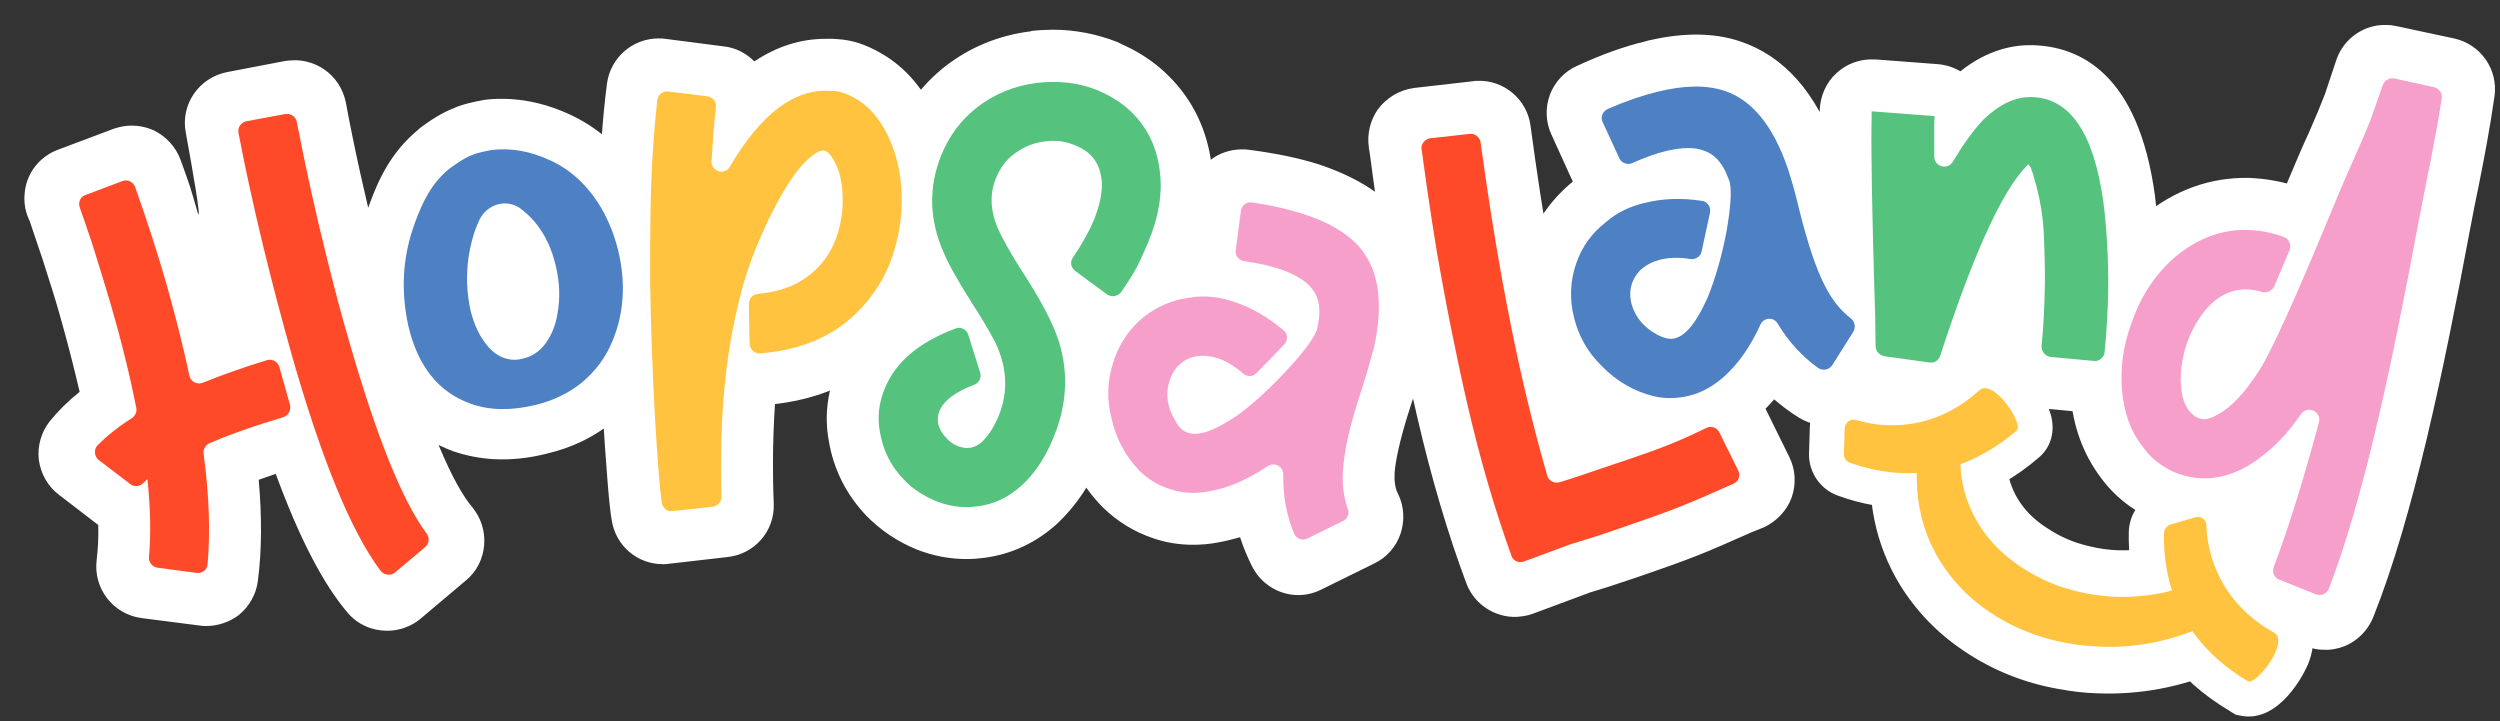
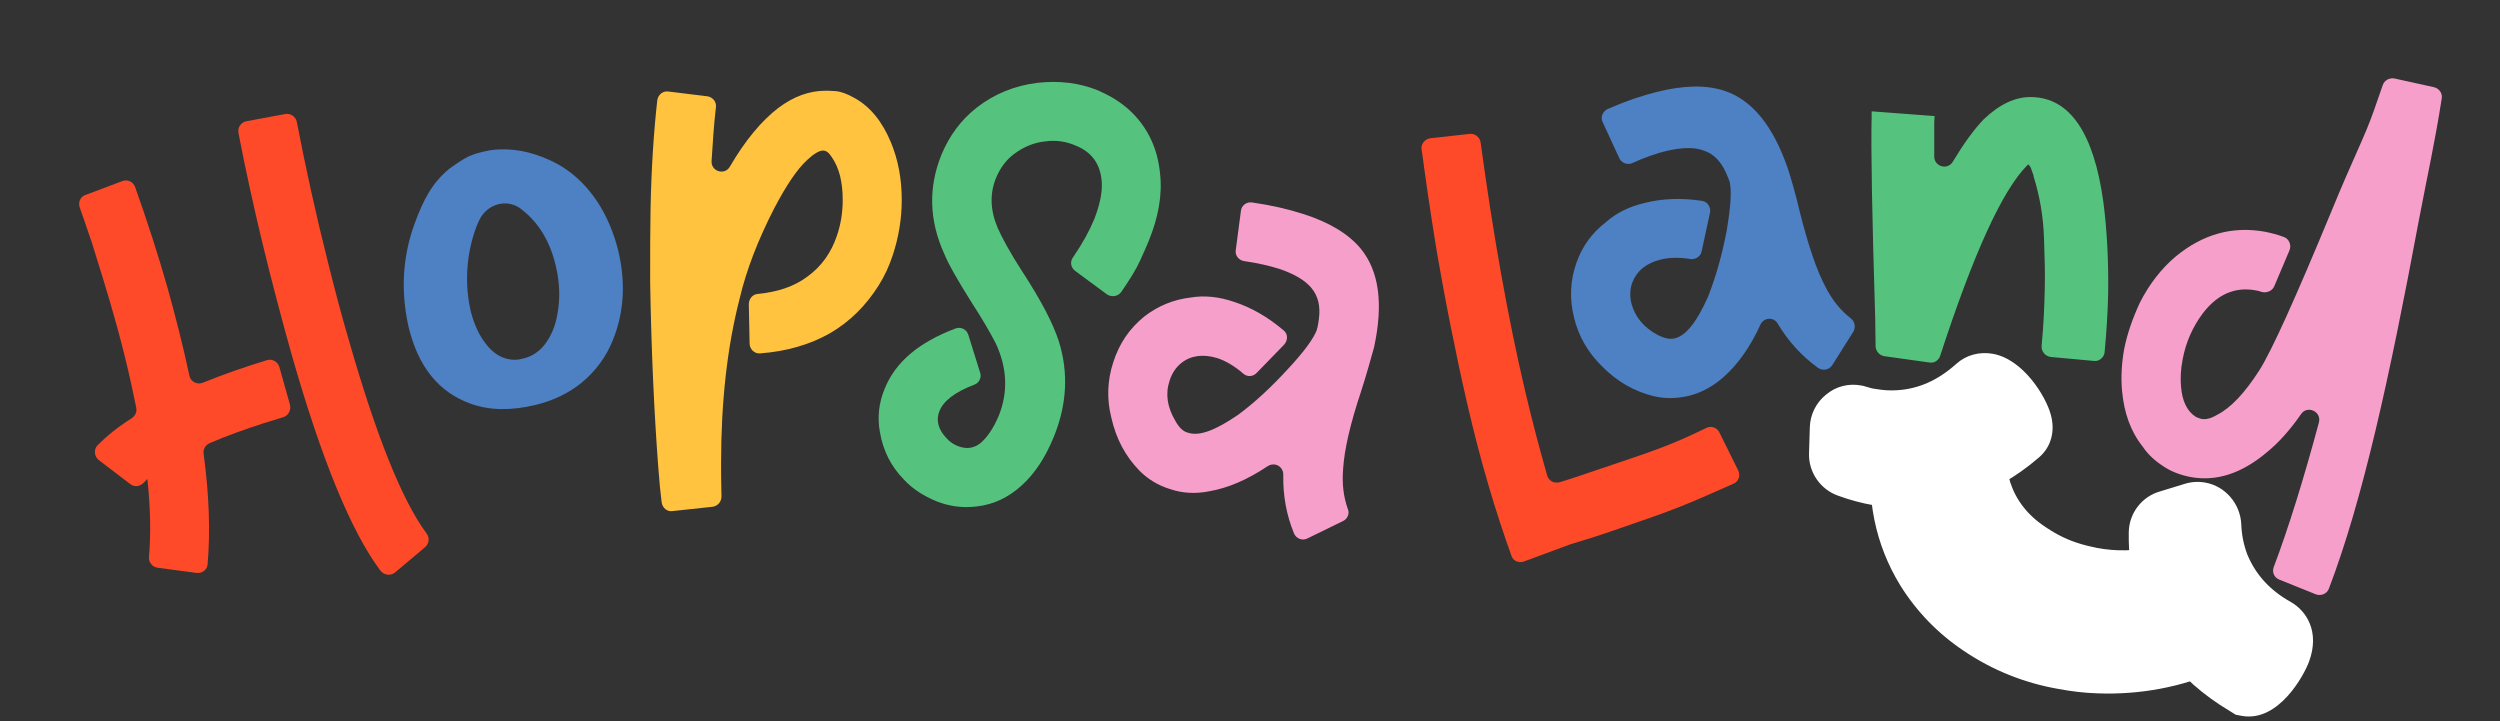
<svg xmlns="http://www.w3.org/2000/svg" xmlns:xlink="http://www.w3.org/1999/xlink" version="1.1" id="Vrstva_1" x="0px" y="0px" viewBox="0 0 631 182" style="enable-background:new 0 0 631 182;" xml:space="preserve">
  <rect x="0" y="0" width="631" height="182" fill="#333333" stroke="none" />
  <style type="text/css">
	.st0{clip-path:url(#SVGID_00000032636006815884893980000010740617411349140144_);}
	.st1{fill:#FFFFFF;}
	.st2{fill:#FFC340;}
	.st3{fill:#F79FCB;}
	.st4{fill:#FF4A29;}
	.st5{fill:#55C37E;}
	.st6{fill:#4E80C4;}
	.st7{fill-rule:evenodd;clip-rule:evenodd;fill:#4E80C4;}
</style>
  <g>
    <defs>
      <rect id="SVGID_1_" x="-249" y="-190" width="1134" height="567" />
    </defs>
    <clipPath id="SVGID_00000176017254766147100760000014280546135881355688_">
      <use xlink:href="#SVGID_1_" style="overflow:visible;" />
    </clipPath>
    <g style="clip-path:url(#SVGID_00000176017254766147100760000014280546135881355688_);">
-       <path class="st1" d="M97.7,159.2c-3.7,0-7.4-1.5-10-4.6c-6.2-7.3-12.2-18.9-18.1-35c-1.5,0.5-2.9,1-4.3,1.5    c0.8,9.2,0.8,17.7-0.2,25.4c-0.4,3.5-2.2,6.6-4.9,8.8c-2.3,1.7-5.2,2.7-8.1,2.7c-0.5,0-1.1,0-1.6-0.1L35.7,156    c-7.2-1-12.2-7.5-11.3-14.7c0.3-2.6,0.5-5.5,0.4-8.8l-9.9-7.6c-2.8-2.1-4.6-5.3-5.1-8.8c-0.4-3.5,0.6-7,2.7-9.7    c2.1-2.6,4.6-5.1,7.6-7.5c-1.4-6-3-12.3-4.9-19c-1.1-4-2.8-9.3-4.5-14.6c-1.9-5.7-2.9-8.5-3.2-9.5c-1-2-1.5-4.3-1.3-6.7    c0.3-5.1,3.6-9.5,8.4-11.3l14.1-5.3c1.5-0.5,3-0.8,4.5-0.8c1.9,0,3.8,0.4,5.6,1.2c3.1,1.5,5.6,4.2,6.8,7.5    c2.9,8.1,2.1,5.8,4.4,13.6c0.8,1.4-1.3-10.6-3.1-20.5c-1.4-7.1,3.3-13.9,10.4-15.3l14.6-2.8c0.9-0.1,1.7-0.2,2.5-0.2    c2.6,0,5.2,0.8,7.4,2.3c2.8,1.9,4.8,4.9,5.5,8.4c2.1,11.4,4.9,23.9,8.2,37.2c1.9,7.6,3.5,13.7,5.1,19    c8.9,31.5,15.5,42.3,18.6,45.9c2.2,2.7,3.3,6.1,3,9.6s-1.9,6.7-4.6,8.9l-11.5,9.7C103.7,158.2,100.7,159.2,97.7,159.2L97.7,159.2z     M124.7,115.9c-3.6-0.2-7.1-0.9-10.3-2c-8.2-3-19-10.3-23.3-28.3c-2.6-11.6-1.9-22.9,2.1-33.9c2.4-6.6,5.6-13.4,12.4-19l0.3-0.3    c3.3-2.5,6.1-4.1,8.4-5c2.4-1.1,5.3-1.7,7.5-2.1l0.5-0.1c2.1-0.3,4.3-0.3,6.5-0.2c4.9,0.3,9.7,1.5,14.6,3.7    c7.1,3.2,13.1,8.3,17.7,15.4c3.2,4.7,5.5,10.1,6.9,16c2.6,10.9,2,21.3-1.9,30.8c-2.5,6-6.3,11.2-11.4,15.5    c-4.7,3.9-10.3,6.6-16.7,8.1C133.3,115.7,128.9,116.1,124.7,115.9L124.7,115.9z M488.7,104.9c-0.5,0-1,0-1.5-0.1l-15.6-2.2    c-6.3-0.9-11.1-6.3-11.2-12.7l-0.2-9.3c-0.8-24.3-1.1-42.6-0.9-51.3v-1.4c0.1-3.6,1.6-7.1,4.3-9.5c2.5-2.3,5.8-3.5,9.1-3.4    c0.2,0,0.4,0,0.7,0l15.8,1.2c2.1,0.2,3.9,0.8,5.6,1.8c7-5.6,13.6-6.7,18.2-6.6c11.9,0.3,26.7,7.1,30.9,37.9    c1,8.1,1.4,16.4,1.3,24.8c-0.1,5.4-0.5,11.3-1.2,18.5c-0.3,3.5-2,6.7-4.7,8.9c-2.4,2-5.5,3.1-8.7,3c-0.3,0-0.6,0-0.9-0.1    l-15.9-1.5c-5.6-0.6-10.1-4.7-11.4-9.8c-0.3,0.9-0.6,1.8-0.9,2.7C499.7,101.4,494.5,105.1,488.7,104.9L488.7,104.9z M167.3,142.4    c-6.4,0-11.9-4.6-12.9-11.1c-0.6-3.5-1-9-1.3-13.1c-1.1-13.8-1.8-29.6-2.1-46.7c0-7.8,0-14.1,0.1-18.9c0.2-11.7,0.9-22.2,2.1-31.5    c0.9-6.6,6.5-11.4,13-11.4c0.5,0,1.1,0,1.7,0.1l14.7,1.9c3,0.3,5.7,1.7,7.8,3.8c5.7-3.8,11.7-5.7,18-5.7c0.3,0,1,0,1.9,0l1.3,0.1    c3.4,0.2,6.9,1.3,10.7,3.5c6.4,3.6,11.3,9.5,14.7,17.5c0.1,0.1,0.1,0.1,0.1,0.2c2.4,6,3.6,12.5,3.6,19.4c0,6.2-1,12.4-3,18.2    c-1.3,3.8-2.8,7.1-4.7,10.2c-4.4,7-10.1,12.6-17,16.5c-5.9,3.5-12.7,5.7-20.4,6.6c-0.3,4.7-0.5,9.7-0.5,14.9c0,2.1,0,5.6,0.2,10.4    c0.2,6.8-4.9,12.6-11.7,13.3l-14.8,1.7C168.3,142.4,167.8,142.4,167.3,142.4L167.3,142.4z M327.7,150.2c-4.8,0-9.4-2.7-11.7-7.3    c-1.2-2.4-2.2-4.8-3-7.3c-1.9,0.5-3.7,1-5.5,1.3c-2,0.4-4.2,0.6-6.3,0.6c-3.4,0-6.8-0.5-10-1.6c-4.8-1.6-9.1-4.2-12.8-7.8    c-5.4-5.5-9-12-10.7-19.7c-1.7-7.1-1.4-14.2,0.8-21.1c2.3-7.1,6.4-13,12.1-17.6c5.4-4.3,11.5-6.8,18.2-7.6c0,0,0,0,0,0l1.7-13    c0.4-3.5,2.2-6.6,5-8.7c2.3-1.8,5.1-2.7,8-2.7c0.5,0,1.1,0,1.7,0.1c6.9,0.9,12.7,2.1,17.7,3.7c9,3,15.7,7.1,20.5,12.6    c7.5,9.2,9.5,21.4,6.1,36.5c0,0.1,0,0.1,0,0.2c-0.9,3.5-2.1,7.6-3.6,12.1c-2.9,9-3.7,13.9-3.9,16.4c-0.1,2.2,0.1,3.9,0.9,5.4    c1.5,3.1,1.7,6.7,0.6,10c-1.1,3.3-3.5,6-6.6,7.5l-13.4,6.6C331.7,149.7,329.7,150.2,327.7,150.2L327.7,150.2z M382.8,155.7    c-5.4,0.2-10.7-3.1-12.7-8.5c-4.6-12.3-8.8-26.4-12.4-42c-1.5-6.4-3-13.1-4.5-20.5c-1.3-6.9-2.4-13.2-3.4-18.7    c-0.9-5.1-1.5-9.7-2.1-13.7l-0.3-1.4c-0.6-4.4-1.1-7.7-1.4-10.2c-0.2-1.7-0.4-2.8-0.5-3.3v-0.2c-0.5-3.3,0.3-6.7,2.2-9.5    c2.2-3,5.5-5,9.2-5.5l14.9-1.7c0.3-0.1,0.7-0.1,1-0.1c6.7-0.3,12.6,4.6,13.5,11.3c3.2,24,7,45.4,11.3,63.8    c3.4,14.3,7,26.8,11,37.3c1.2,3.3,1.1,6.9-0.4,10.1c-1.4,3.1-4.1,5.6-7.3,6.8l-14,5.2C385.6,155.4,384.2,155.6,382.8,155.7    L382.8,155.7z M394.2,151.3c-5.2,0.2-10.1-2.6-12.4-7.4c-3-6.4-3.8-8.1-3.8-8.1c-0.1-0.2-0.7-1.3-3.1-6.4c-1.6-3.5-1.7-7.5-0.1-11    c1.6-3.5,4.6-6.1,8.2-7.2l1-0.3c6.9-2,9.4-2.8,15.8-5l0.7-0.2c13.7-4.6,16.9-5.7,26.6-10.5c1.7-0.9,3.5-1.3,5.3-1.4    c5-0.2,9.9,2.5,12.2,7.3l7,14.2c1.6,3.2,1.8,6.9,0.6,10.3c-1.2,3.3-3.8,6-7,7.5l-3,1.2c-12.2,5.4-14.4,6.4-29.6,11.6    c-6.5,2.2-7.5,2.5-13.1,4.2l-2,0.6C396.4,151,395.3,151.2,394.2,151.3L394.2,151.3z M463.9,107.1c-3.2,0.7-6.7,0.2-9.7-1.6    c-2.3-1.4-4.4-3-6.4-4.7c-1.3,1.5-2.6,2.8-4,4.1c-4.1,3.8-9,6.4-14.4,7.7c-0.3,0.1-0.6,0.2-0.9,0.3c-4.6,0.9-9.3,0.9-14-0.1    c-7.5-1.8-14-5.6-19.5-11.1c-5.1-5.1-8.8-11.5-10.5-18.4c-1.7-7.2-1.4-14.4,1.1-21.3c2.2-6.5,6.1-11.8,11.3-16.1    c0.1,0,0.1,0,0.1,0L391.6,34c-1.5-3.2-1.6-6.8-0.4-10.1c1.2-3.2,3.7-5.9,6.9-7.3c6.3-2.9,11.9-4.9,17-6.1c0.7-0.2,1.3-0.4,2-0.5    c8.2-1.8,15.7-1.7,22,0.4c11.2,3.7,19.4,13,24.5,27.7c0,0.1,0,0.1,0.1,0.2c1.1,3.4,2.2,7.5,3.4,12.2c2.2,9.1,4.1,13.7,5.3,15.9    c1,2,2.1,3.3,3.5,4.1c3,1.9,5.1,4.8,5.8,8.2c0.8,3.4,0.3,6.9-1.6,9.9l-7.9,12.7C470.3,104.4,467.2,106.4,463.9,107.1L463.9,107.1z     M586.5,164c-1.5,0-3-0.3-4.5-0.9l-13.9-5.6c-6.7-2.6-9.9-10.2-7.3-17c0.9-2.3,1.9-4.8,2.8-7.5c-2.6,0.6-5.3,0.9-8,0.8    c-1.7,0-3.4-0.2-5.1-0.5c-4.3-0.8-8.1-2.3-11.4-4.5c-3.5-2.2-6.5-5-8.9-8.3c-4.4-5.9-7-12.9-7.6-20.9c-0.4-4.4-0.2-9.1,0.7-13.7    c0.9-5.1,2.6-10.1,5-15.1c3.2-6.5,7.4-11.9,12.5-16.2c8.1-6.7,17.2-9.9,26.9-9.7c2.1,0.1,4.2,0.3,6.3,0.7c1.1,0.2,2.1,0.4,3.2,0.7    c2.4-5.7,4.1-9.7,5.6-12.9c1.7-3.9,2.8-6.5,4-9.6l2.9-8.7c1.9-5.5,7.1-9,12.7-8.8c0.8,0,1.6,0.1,2.5,0.3l14.5,3.1    c6.8,1.5,11.2,7.9,10.2,14.7c-1.3,8.9-2.5,15-3.9,22.1c-0.7,3.4-1.5,7.2-2.3,11.6c-6.7,35.8-14.3,72.4-24.4,97.7    c-1.3,3.2-3.8,5.8-7,7.2C590.3,163.7,588.4,164.1,586.5,164z M243.9,141.1c-4.2,0-8.4-0.8-12.5-2.4c-4.9-2-9.2-4.9-12.8-8.6    c-4.9-5.2-8.2-11.5-9.4-18.8c-1.1-5.8-0.5-12,2-18.1c3.2-8,9-14.3,17.5-19c-1-1.8-1.8-3.5-2.4-4.9c-5.2-11.5-5.5-23.6-0.8-35    c2.8-7.1,7.2-12.9,13-17.5c6.3-4.9,13.6-7.9,21.7-8.9c0.1-0.1,0.2-0.1,0.3-0.1c1.7-0.2,3.5-0.3,5.3-0.3c5.6,0,11.1,1.1,16.2,3.1    c0.4,0.2,0.8,0.4,1.2,0.6l0.2,0.1c0.3,0.1,0.6,0.3,0.9,0.4c4,1.9,7.6,4.4,10.6,7.4c6.3,6.2,10,14.1,11,23.3    c0.7,7.5-0.6,15.3-3.8,23.4c-0.5,1.2-1.2,2.8-2.5,5.6c-1.5,3.2-4,7.2-7.5,12c-2.6,3.6-6.6,5.5-10.6,5.5c-0.1,0-0.1,0-0.2,0    c1.4,8.7,0.4,17.5-3.1,26.2c-2.8,7-6.7,12.7-11.4,17.1c-5.3,4.8-11.5,7.7-18.4,8.6C246.9,141,245.4,141.1,243.9,141.1L243.9,141.1    z" />
      <path class="st2" d="M166.1,117.3c-1-13.4-1.7-28.6-2-46c0-7.6,0-13.7,0.1-18.5c0.2-10.3,0.8-19.5,1.7-27.5    c0.2-1.4,1.4-2.4,2.8-2.2l9.8,1.2c1.4,0.2,2.4,1.4,2.2,2.8c-0.5,4.2-0.8,8.7-1.1,13.6c-0.1,2.6,3.3,3.6,4.6,1.4    c3.9-6.7,8-11.6,12.3-14.9c3.9-2.9,7.8-4.3,11.9-4.3c0.3,0,1.2,0,2.5,0.1s3,0.7,4.9,1.8c3.9,2.2,6.9,5.9,9.1,11.2    c1.8,4.4,2.7,9.1,2.7,14.5c0,4.8-0.8,9.5-2.3,14c-0.9,2.7-2,5.1-3.5,7.5c-3.2,5.1-7.3,9.2-12.3,12.1c-5.1,2.9-11,4.6-17.7,5.1    c-1.4,0.1-2.6-1.1-2.6-2.5l-0.2-9.9c0-1.3,0.9-2.5,2.2-2.6c5.1-0.5,9.3-1.9,12.6-4.4c3.6-2.6,6-6.1,7.4-10.2    c1-2.9,1.5-5.9,1.5-9.1c0-4.6-0.9-8.2-2.8-10.9c-0.7-1.1-1.4-1.6-2.2-1.6c-0.9,0-2.3,0.8-4,2.4c-2.6,2.4-5.3,6.5-8.3,12.2    c-4.1,8-7,15.5-8.7,22.7c-3.2,12.4-4.7,26.3-4.7,41.6c0,1.9,0,4.7,0.1,8.4c0,1.3-0.9,2.4-2.2,2.6l-10.2,1.1    c-1.3,0.2-2.5-0.8-2.7-2.2C166.7,124.5,166.4,121.4,166.1,117.3L166.1,117.3z" />
      <path class="st3" d="M323.9,119.8c0-2.1-2.2-3.3-4-2.1c-5.1,3.4-10,5.5-14.7,6.3c-3.5,0.7-6.9,0.5-10-0.6    c-2.9-0.9-5.4-2.4-7.6-4.6c-3.5-3.6-5.9-8-7.1-13.4c-1.2-4.7-1-9.5,0.5-14c1.5-4.7,4.1-8.5,7.8-11.5c3.5-2.7,7.4-4.3,11.7-4.8    c3.5-0.6,7.2-0.2,11,1.1c4.3,1.4,8.5,3.8,12.5,7.2c1.1,0.9,1.1,2.5,0.1,3.6l-6.9,7.1c-0.9,1-2.4,1.1-3.4,0.2    c-2.2-1.9-4.4-3.2-6.5-3.9c-3.6-1.1-6.7-0.7-9.1,1.2c-1.4,1.1-2.4,2.6-3,4.5c-1.1,3.3-0.6,6.7,1.5,10.2c0.9,1.6,1.9,2.6,3.1,2.9    c2.9,1,7-0.6,12.7-4.5c4.2-3.1,8.4-7,12.7-11.7c4-4.3,6.4-7.6,7.2-9.8c0-0.1,0-0.3,0.1-0.4c0.2-0.8,0.3-1.6,0.4-2.4    c0.4-3.1-0.2-5.6-1.8-7.6s-4.3-3.6-8.1-4.9c-2.5-0.8-5.5-1.5-9-2c-1.3-0.2-2.3-1.4-2.1-2.7l1.3-9.9c0.1-1.4,1.4-2.4,2.8-2.2    c4.9,0.7,9.2,1.7,12.9,2.9c6.6,2.1,11.4,5,14.5,8.7c4.7,5.7,5.8,14,3.4,25c-0.8,2.8-1.8,6.6-3.3,11.2c-2.7,8.1-4.2,14.6-4.5,19.5    c-0.3,3.7,0.1,7,1.2,10.1c0.5,1.1-0.1,2.5-1.2,3l-9,4.4c-1.3,0.7-2.9,0-3.4-1.3C324.7,130,323.8,125.1,323.9,119.8L323.9,119.8z     M573.9,143.1c3.7-9.8,7.5-22,11.4-36.5c0.7-2.7-2.9-4.4-4.5-2.1c-2.7,3.9-5.6,7.2-8.7,9.7c-6.3,5.3-12.7,7.4-19.2,6.2    c-2.6-0.5-4.9-1.4-6.7-2.6c-2.2-1.4-4-3-5.4-5.1c-3.1-3.9-4.7-8.6-5.2-14.1c-0.3-3.3-0.1-6.8,0.5-10.3c0.8-4.1,2.2-8,4-11.9    c2.4-4.7,5.4-8.6,9.1-11.7c6.8-5.6,14.3-7.7,22.5-6.2c1.5,0.3,3.1,0.7,4.7,1.3c1.3,0.4,2,2,1.5,3.3l-3.9,9.2    c-0.5,1.1-1.8,1.7-3.1,1.4c-0.5-0.2-1-0.3-1.5-0.4c-5.3-1-9.8,1-13.5,5.9c-2.5,3.4-4.2,7.2-5,11.5c-0.5,2.5-0.6,4.9-0.4,7    c0.3,3.5,1.5,6.1,3.7,7.5c0.4,0.2,0.9,0.4,1.3,0.5c1.2,0.3,2.6-0.1,4.1-1c3.4-1.7,7-5.5,10.7-11.3c3.1-4.9,9.1-18.2,18-39.7    c5.9-14.4,8.4-18.8,10.8-25.6l2.3-6.6c0.4-1.2,1.6-1.9,2.9-1.7l10,2.2c1.3,0.3,2.2,1.5,2,2.8c-1.8,11.5-3.4,18.3-5.8,30.9    c-7.4,39.7-14.2,70.7-22.7,92.9c-0.5,1.3-2,1.9-3.3,1.4l-9.2-3.7C574,145.8,573.4,144.4,573.9,143.1L573.9,143.1z" />
      <path class="st4" d="M73.7,89.8c-5.4-19.2-10-38-13.5-56.2c-0.3-1.4,0.6-2.7,2-3l9.7-1.8c1.4-0.3,2.7,0.6,3,1.9    c2.2,11.4,4.8,23.3,7.9,35.6c1.7,6.8,3.4,13.3,5.2,19.4c6.9,24.1,13.4,40.5,19.7,49c0.8,1.1,0.6,2.5-0.4,3.4l-7.6,6.4    c-1.1,0.9-2.8,0.7-3.7-0.5C88.6,134.1,81.2,116,73.7,89.8L73.7,89.8z M39.8,143.3c-1.4-0.2-2.3-1.4-2.2-2.7    c0.5-5.7,0.4-12.3-0.4-19.7c-0.3,0.3-0.7,0.7-1,1c-0.9,0.9-2.3,1.1-3.3,0.3l-8-6.1c-1.1-0.9-1.3-2.6-0.3-3.7    c2.3-2.3,5.1-4.6,8.6-6.8c0.9-0.6,1.4-1.6,1.2-2.6c-1.7-8.6-3.9-17.5-6.6-26.7c-1.1-3.8-2.7-8.9-4.6-15c-1.4-4.1-2.4-7.1-3.1-9    c-0.4-1.3,0.2-2.7,1.5-3.1l9.3-3.5c1.3-0.5,2.7,0.2,3.2,1.5c3.1,8.7,5.8,17.1,8.2,25.5c2,7.2,3.9,14.6,5.5,22.1    c0.3,1.5,1.9,2.4,3.4,1.8c5.2-2.1,10.6-4,16.2-5.7c1.3-0.4,2.7,0.4,3.1,1.7l2.7,9.6c0.3,1.3-0.4,2.7-1.7,3.1l-5.2,1.6    c-4.6,1.5-9.1,3.1-13.5,5c-1,0.5-1.6,1.6-1.4,2.7c1.4,10.4,1.7,19.7,1,27.8c-0.1,1.4-1.4,2.4-2.8,2.2L39.8,143.3z" />
      <path class="st5" d="M228.1,121c-3.2-3.3-5.2-7.2-6-11.9c-0.7-3.7-0.3-7.4,1.2-11c2.7-6.7,8.6-11.7,17.9-15.2    c1.4-0.5,2.8,0.3,3.2,1.6l3,9.6c0.4,1.2-0.3,2.6-1.5,3c-4.8,1.8-7.8,4.1-8.8,6.7c-0.9,2.3-0.3,4.6,1.8,6.8c0.8,0.9,1.8,1.6,2.9,2    c2,0.8,3.9,0.6,5.6-0.7c1.7-1.4,3.3-3.7,4.7-7c2.4-6,2.1-12.1-0.8-18.3c-1.5-2.9-3.5-6.3-5.9-10c-3.6-5.7-6-9.9-7.1-12.6    c-3.8-8.4-4-16.7-0.7-24.9c2-4.8,4.9-8.8,9-12c4.4-3.4,9.5-5.5,15.3-6.2c5.4-0.6,10.5,0,15.2,1.9c0.5,0.2,1,0.5,1.5,0.7    c2.7,1.3,5.1,2.9,7.2,5c4,4,6.4,9.1,7,15.3c0.6,5.4-0.4,11-2.9,17.1c-0.4,1-1.1,2.6-2.2,5c-0.9,2-2.5,4.6-4.7,7.8    c-0.8,1.1-2.4,1.4-3.6,0.6l-8-5.9c-1.1-0.8-1.4-2.3-0.6-3.4c2.4-3.5,4.2-6.8,5.4-9.7c1.3-3.4,2-6.4,1.9-9    c-0.2-4.7-2.4-7.9-6.7-9.6c-2.3-1-4.9-1.4-7.7-1c-2.8,0.3-5.4,1.4-7.8,3.2c-2,1.5-3.5,3.6-4.5,6c-1.6,3.9-1.5,8.1,0.4,12.6    c1.1,2.5,3.1,6.2,6.2,11c4.7,7.2,7.8,13.1,9.3,17.8c2.4,7.8,2,15.8-1.3,23.9c-2.1,5.2-4.8,9.3-8.1,12.3c-3.3,3-7,4.8-11.2,5.3    c-3.7,0.5-7.1,0-10.4-1.3C233.2,125.2,230.4,123.5,228.1,121L228.1,121z M475.6,89.9c-1.2-0.2-2.1-1.2-2.2-2.4l-0.1-7.2    c-0.8-26-1.1-42.9-0.9-50.8v-1.4l15.9,1.2l-0.1,1.5c0,1.9,0,4.9,0,8.8c0.1,2.5,3.4,3.4,4.7,1.2c2.7-4.5,5.3-8.1,7.8-10.7    c4-3.8,8-5.7,12.1-5.6c9.6,0.2,15.7,9,18.1,26.6c0.9,7,1.3,14.6,1.2,22.8c-0.1,4.8-0.4,9.8-0.9,15c-0.1,1.3-1.4,2.4-2.7,2.2    l-10.9-1c-1.4-0.2-2.4-1.4-2.3-2.8c0.5-5.1,0.7-9.9,0.8-14.5c0.1-3.2,0-7.5-0.2-12.9s-1.1-10.5-2.6-15.3c0-0.1,0-0.3-0.1-0.5    s-0.2-0.5-0.3-0.8s-0.2-0.6-0.3-0.9c-0.2-0.3-0.3-0.6-0.4-0.6c-0.1-0.2-0.2-0.3-0.3-0.3l-0.2,0.2c-6.3,6.3-13.6,22.3-22,48.1    c-0.4,1.2-1.5,1.9-2.7,1.7L475.6,89.9z" />
      <path class="st4" d="M438.7,118.7l-4.7-9.5c-0.6-1.3-2.1-1.8-3.3-1.2c-9,4.4-13.3,5.8-26.7,10.3c-4.4,1.5-7,2.4-10.3,3.4    c-1.4,0.4-2.8-0.3-3.2-1.7c-1.9-6.7-3.8-13.8-5.6-21.5c-4.3-18.3-8-39.1-11.2-62.6c-0.2-1.3-1.5-2.3-2.8-2.1l-9.9,1.1    c-1.4,0.2-2.4,1.5-2.2,2.8c0.1,0.4,0.1,0.8,0.2,1.3c0.3,2.4,0.8,5.7,1.4,10c0.6,4.2,1.4,9.2,2.3,14.8c1,5.7,2.1,11.8,3.4,18.3    c1.3,6.5,2.7,13.2,4.3,20.1c3.3,14.3,7.1,27,11.1,38.1c0.4,1.3,1.9,1.9,3.2,1.4l11.6-4.3l0,0c4.9-1.5,6-1.8,12.1-3.9    c14.9-5.1,16.7-5.9,29.1-11.4C438.8,121.6,439.4,120,438.7,118.7L438.7,118.7z" />
      <path class="st6" d="M448.7,81.7c-1-1.8-3.6-1.6-4.4,0.3c-2.5,5.5-5.6,9.9-9.2,13.1c-2.7,2.4-5.6,4-8.8,4.8    c-3,0.7-5.9,0.8-8.9,0.1c-4.9-1.2-9.3-3.7-13.1-7.6c-3.5-3.4-5.9-7.6-7-12.2c-1.2-4.7-1-9.4,0.6-13.9c1.5-4.2,3.9-7.5,7.4-10.2    c2.7-2.4,6-4,9.9-4.9c4.4-1.1,9.2-1.3,14.4-0.5c1.4,0.2,2.3,1.6,2,3l-2.1,9.7c-0.2,1.3-1.5,2.1-2.7,2c-2.9-0.5-5.5-0.4-7.6,0.1    c-3.7,0.9-6.1,2.9-7.2,5.8c-0.6,1.6-0.7,3.4-0.2,5.4c0.9,3.3,3.1,6,6.7,7.9c1.6,0.8,3,1.1,4.2,0.8c2.9-0.7,5.6-4.2,8.4-10.5    c1.9-4.8,3.5-10.3,4.7-16.6c1-5.9,1.3-9.9,0.8-12.2c0-0.1,0-0.3-0.1-0.4c-0.3-0.8-0.6-1.5-0.9-2.2c-1.3-2.8-3.1-4.7-5.6-5.5    c-2.3-0.9-5.5-0.8-9.4,0.1c-2.5,0.6-5.4,1.6-8.7,3.1c-1.2,0.5-2.7-0.1-3.2-1.3l-4.2-9.1c-0.6-1.2,0-2.7,1.3-3.3    c4.6-2,8.7-3.4,12.4-4.3c6.8-1.7,12.4-1.8,17-0.3c7,2.3,12.3,8.8,16,19.5c0.9,2.7,2,6.5,3.1,11.2c2.1,8.3,4.2,14.6,6.5,18.9    c1.7,3.3,3.8,5.9,6.4,7.9c1,0.8,1.2,2.2,0.6,3.3l-5.3,8.4c-0.8,1.3-2.5,1.6-3.7,0.7C454.8,89.9,451.4,86.2,448.7,81.7L448.7,81.7z    " />
      <path class="st1" d="M472.8,127.5c-2.9-0.5-5.9-1.3-8.9-2.4c-4.5-1.6-7.5-6-7.3-10.8l0.2-6.5c0.1-3.2,1.6-6.2,4.1-8.2    c2.5-2.1,5.7-2.9,8.9-2.3l0.5,0.1l0.7,0.2c0.9,0.3,1.7,0.5,2.6,0.6c1.7,0.3,3.4,0.4,5.1,0.3c5.5-0.3,10.4-2.5,15-6.6    c2.5-2.3,5.9-3.2,9.3-2.6c7.7,1.4,13.4,10.8,14.6,15.3c1.2,4.2,0.1,8.2-2.9,10.8c-5.9,5.1-12.1,8.6-18.8,10.7    C488.4,128.4,480.7,128.9,472.8,127.5L472.8,127.5z M564.3,180.4l-1.6-1c-6.7-4-12-8.7-16.2-14.4c-6.3-8.7-9.4-19.1-9.2-30.7    c0.1-4.8,3.3-9,8-10.3l6.2-1.9c1.6-0.5,3.4-0.6,5.1-0.3c5.1,0.9,8.9,5.4,9.1,10.6c0.1,2.6,0.6,5.1,1.5,7.5    c2.1,5.1,5.7,9.1,11.1,12.1c3.8,2.2,7.3,7.4,4.5,15c-1.2,3.3-7.6,15.3-16.9,13.7L564.3,180.4z M519.6,173.9    c-8.7-1.5-16.8-4.8-23.9-9.6c-6.6-4.4-12-10-16.1-16.6c-6.3-10.3-8.7-22.1-7.1-35.1c0.6-5,4.3-9,9.2-10l10.9-2.4    c1.5-0.4,3.1-0.4,4.6-0.1c2.2,0.4,4.2,1.4,5.9,2.9c2.8,2.6,4.2,6.4,3.7,10.3c-0.4,2.9-0.2,5.7,0.6,8.5c1.5,4.5,4.4,8.3,9,11.3    c2.8,1.9,5.7,3.3,8.8,4.2c1.3,0.4,2.7,0.7,4.1,1c4.8,0.9,9.5,0.8,14.5-0.3c2.3-0.5,4.6-1.3,6.8-2.2c2.1-0.9,4.5-1.2,6.7-0.8    c1.5,0.3,2.9,0.9,4.2,1.7c3.3,2.1,5.3,5.6,5.5,9.5l0.4,11.7c0.2,4.9-2.6,9.3-7.1,11.3c-9.9,4.3-20.3,6.2-30.9,5.8    C526.1,174.9,522.8,174.5,519.6,173.9L519.6,173.9z" />
-       <path class="st2" d="M555.6,156.8c0,0.9-0.5,1.8-1.4,2.2c-7.9,3.1-15.9,4.6-24.3,4.2c-10.3-0.4-19.6-3.3-27.7-8.7    c-5.2-3.5-9.4-7.8-12.6-13c-4.6-7.5-6.5-16.1-5.6-25.8c0.1-1,0.8-1.8,1.8-2l6.3-1.4c1.5-0.3,2.8,0.9,2.7,2.3    c-0.1,3.7,0.3,7.3,1.4,10.7c2.3,7.1,6.8,13,13.6,17.6c3.9,2.6,7.9,4.5,12,5.7c8.1,2.4,16.3,2.7,24.6,0.9c2-0.5,4-1,6-1.7    c1.4-0.5,2.9,0.5,2.9,2L555.6,156.8z M509,108.7c-4.7,4-9.9,7.1-15.7,9c-8.4,2.6-17.2,2.3-26.4-0.9c-0.9-0.3-1.5-1.2-1.5-2.2    l0.2-6.5c0.1-1.5,1.5-2.5,2.9-2.1c3.6,1.1,7.2,1.5,10.7,1.3c7.5-0.4,14.3-3.3,20.4-8.8C503.1,95.4,510.9,107,509,108.7L509,108.7z     M567.3,171.9c-5.4-3.2-10-7.2-13.6-12.1c-5.2-7.1-7.7-15.6-7.5-25.3c0-0.9,0.7-1.8,1.6-2.1l6.2-1.8c1.5-0.5,2.9,0.6,2.9,2    c0.1,3.7,0.9,7.3,2.2,10.6c2.8,6.9,7.7,12.5,14.9,16.5C578,162,569.4,173.2,567.3,171.9L567.3,171.9z" />
      <path class="st7" d="M118.8,101.9c-8.1-2.9-13.3-9.4-15.7-19.5c-2-9-1.5-17.7,1.6-26.1c2.1-5.7,4.3-10.1,8.7-13.7    c0,0,3.9-2.9,5.6-3.4c1.4-0.7,4.9-1.3,4.9-1.3c5.3-0.7,10.1,0.4,14.6,2.4c5,2.2,9.1,5.8,12.4,10.8c2.3,3.6,4,7.6,5.1,12    c2,8.2,1.5,15.8-1.3,22.7c-1.7,4.3-4.4,7.9-7.9,10.8c-3.2,2.6-7.1,4.5-11.6,5.6C129,103.7,123.5,103.6,118.8,101.9L118.8,101.9z     M137.6,86.8c1.5-2,2.6-4.5,3.1-7.6c0.7-3.8,0.6-7.8-0.4-12c-1.4-6.1-4.2-10.7-8.1-13.9c-0.3-0.3-0.7-0.5-1-0.8    c-3.6-2.4-8.3-0.9-10.2,3c-1.2,2.5-2.1,5.5-2.7,9.2c-0.7,4.8-0.5,9.4,0.5,13.8c0.9,3.5,2.2,6.3,4,8.5c1.5,1.9,3.2,3.1,5.3,3.6    c1.3,0.3,2.6,0.3,3.9-0.1C134.2,90,136.1,88.8,137.6,86.8L137.6,86.8z" />
    </g>
  </g>
</svg>